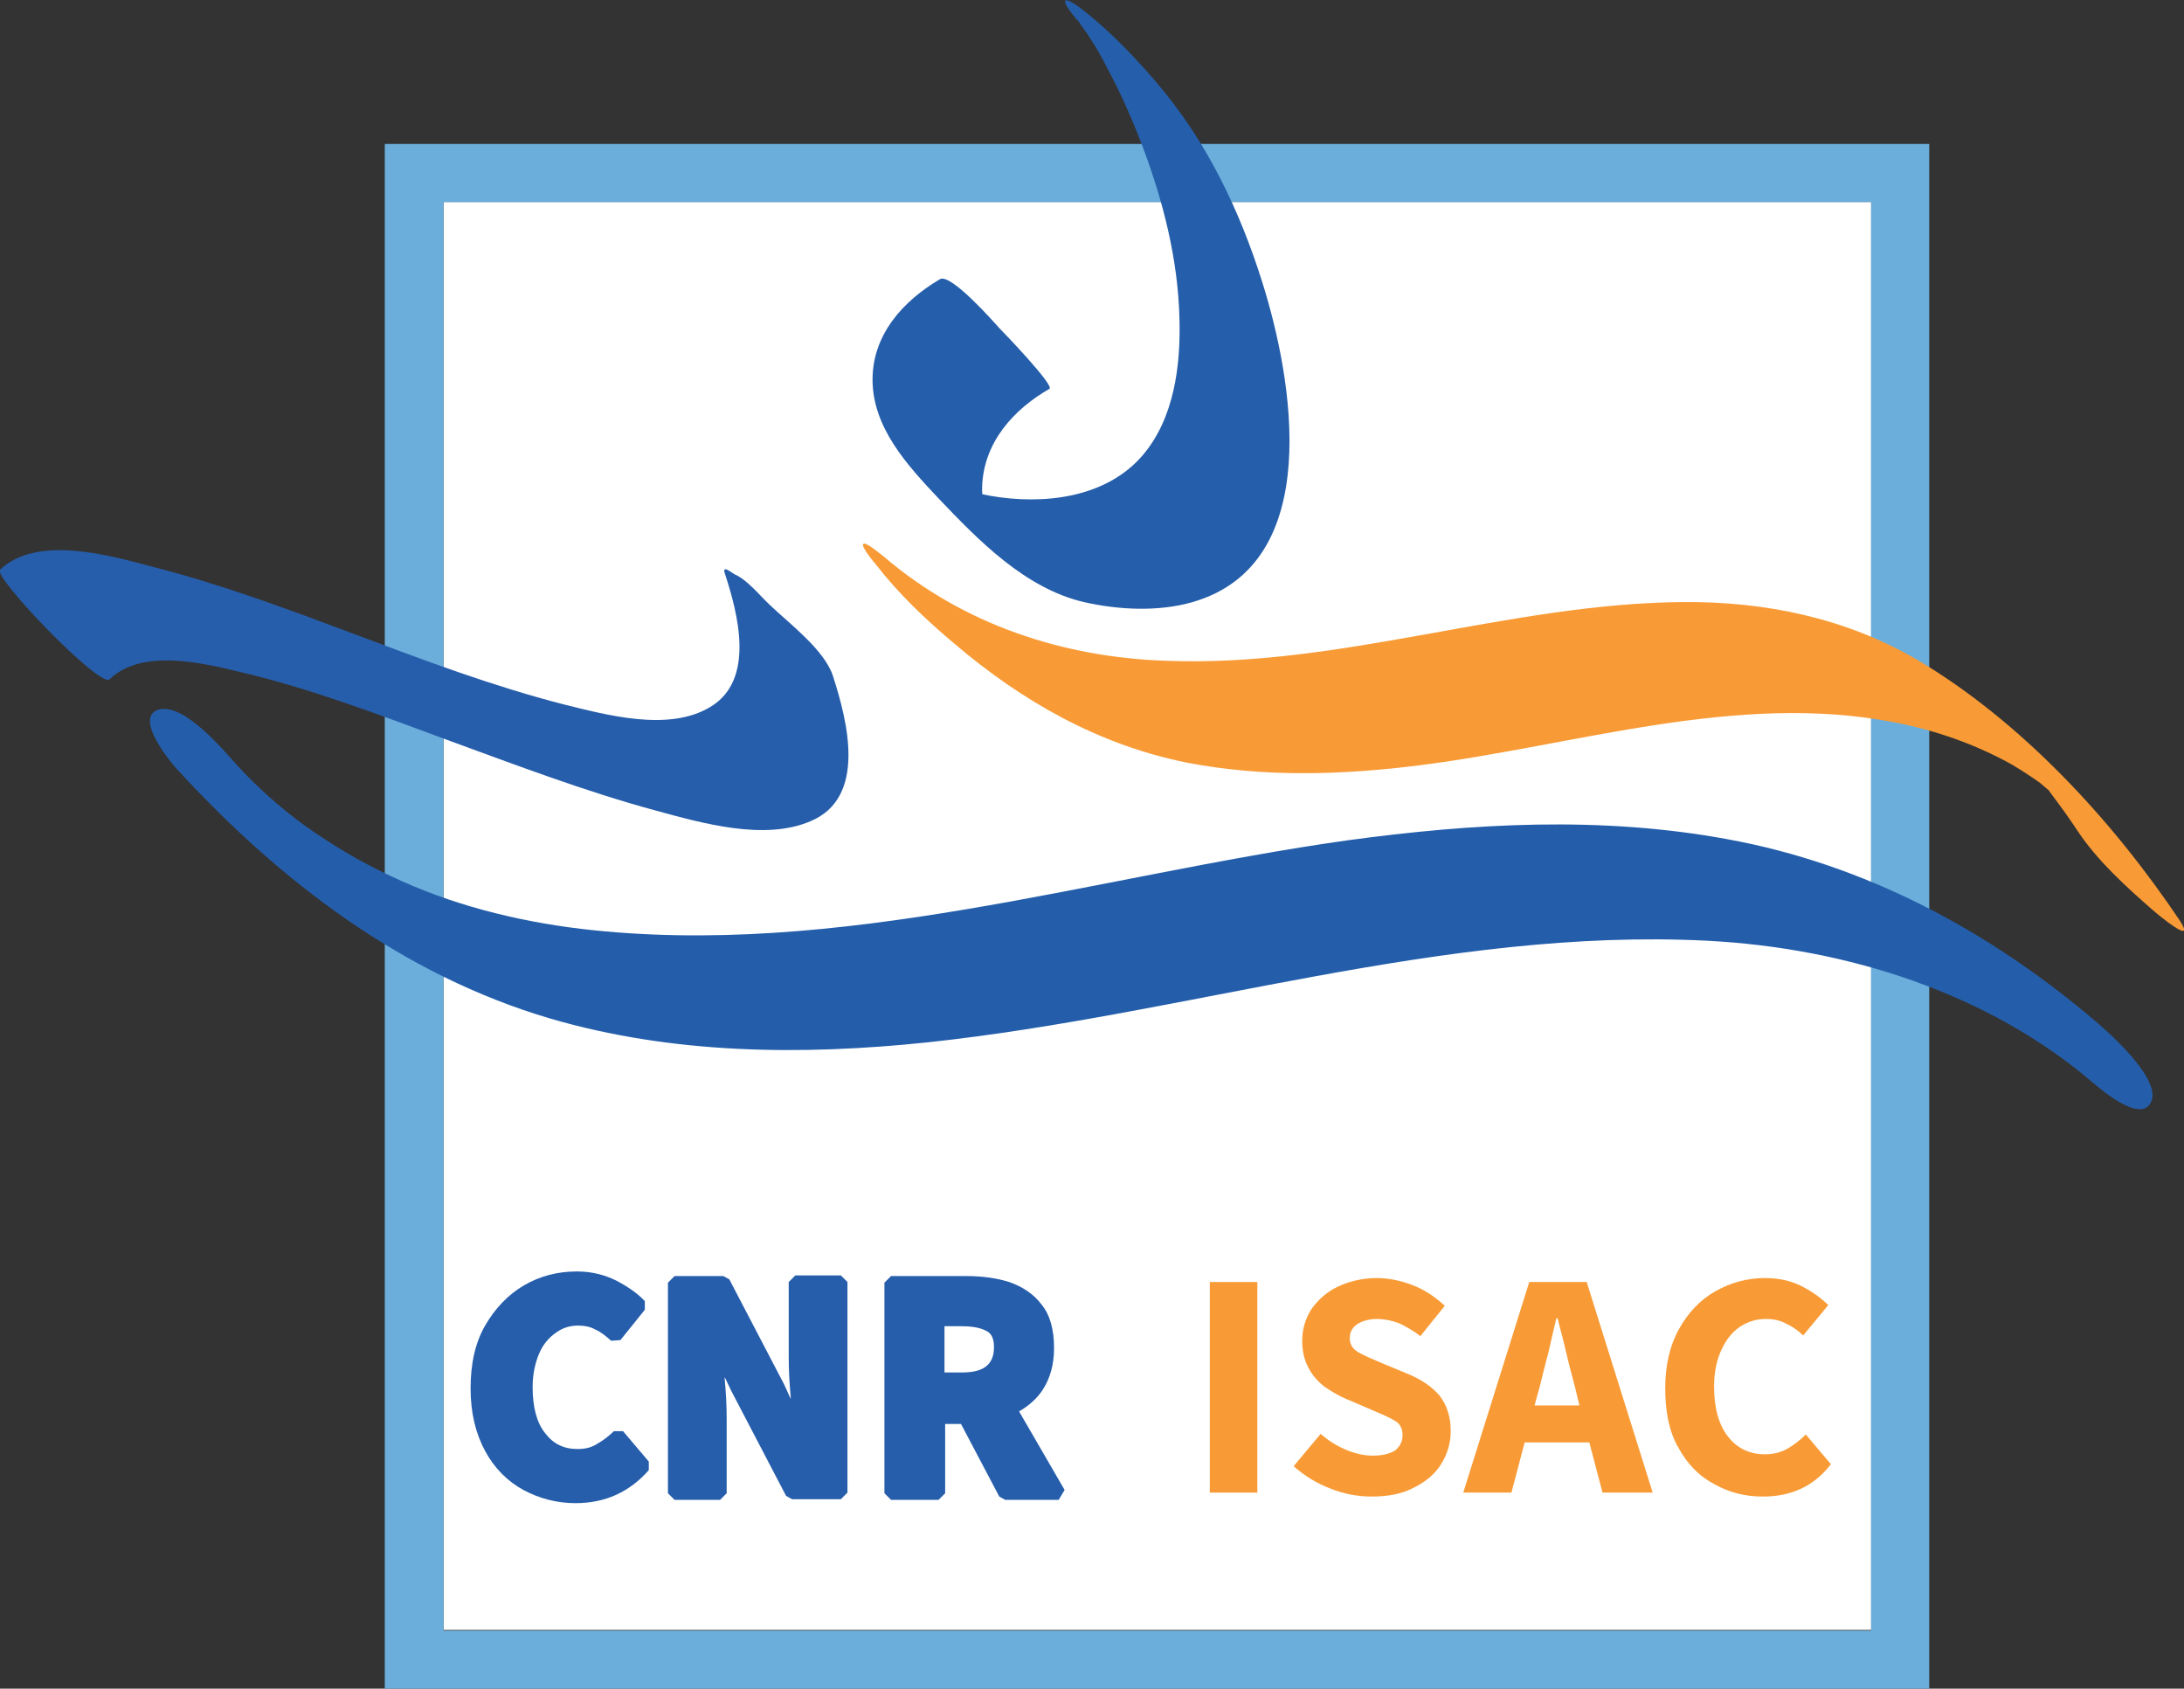
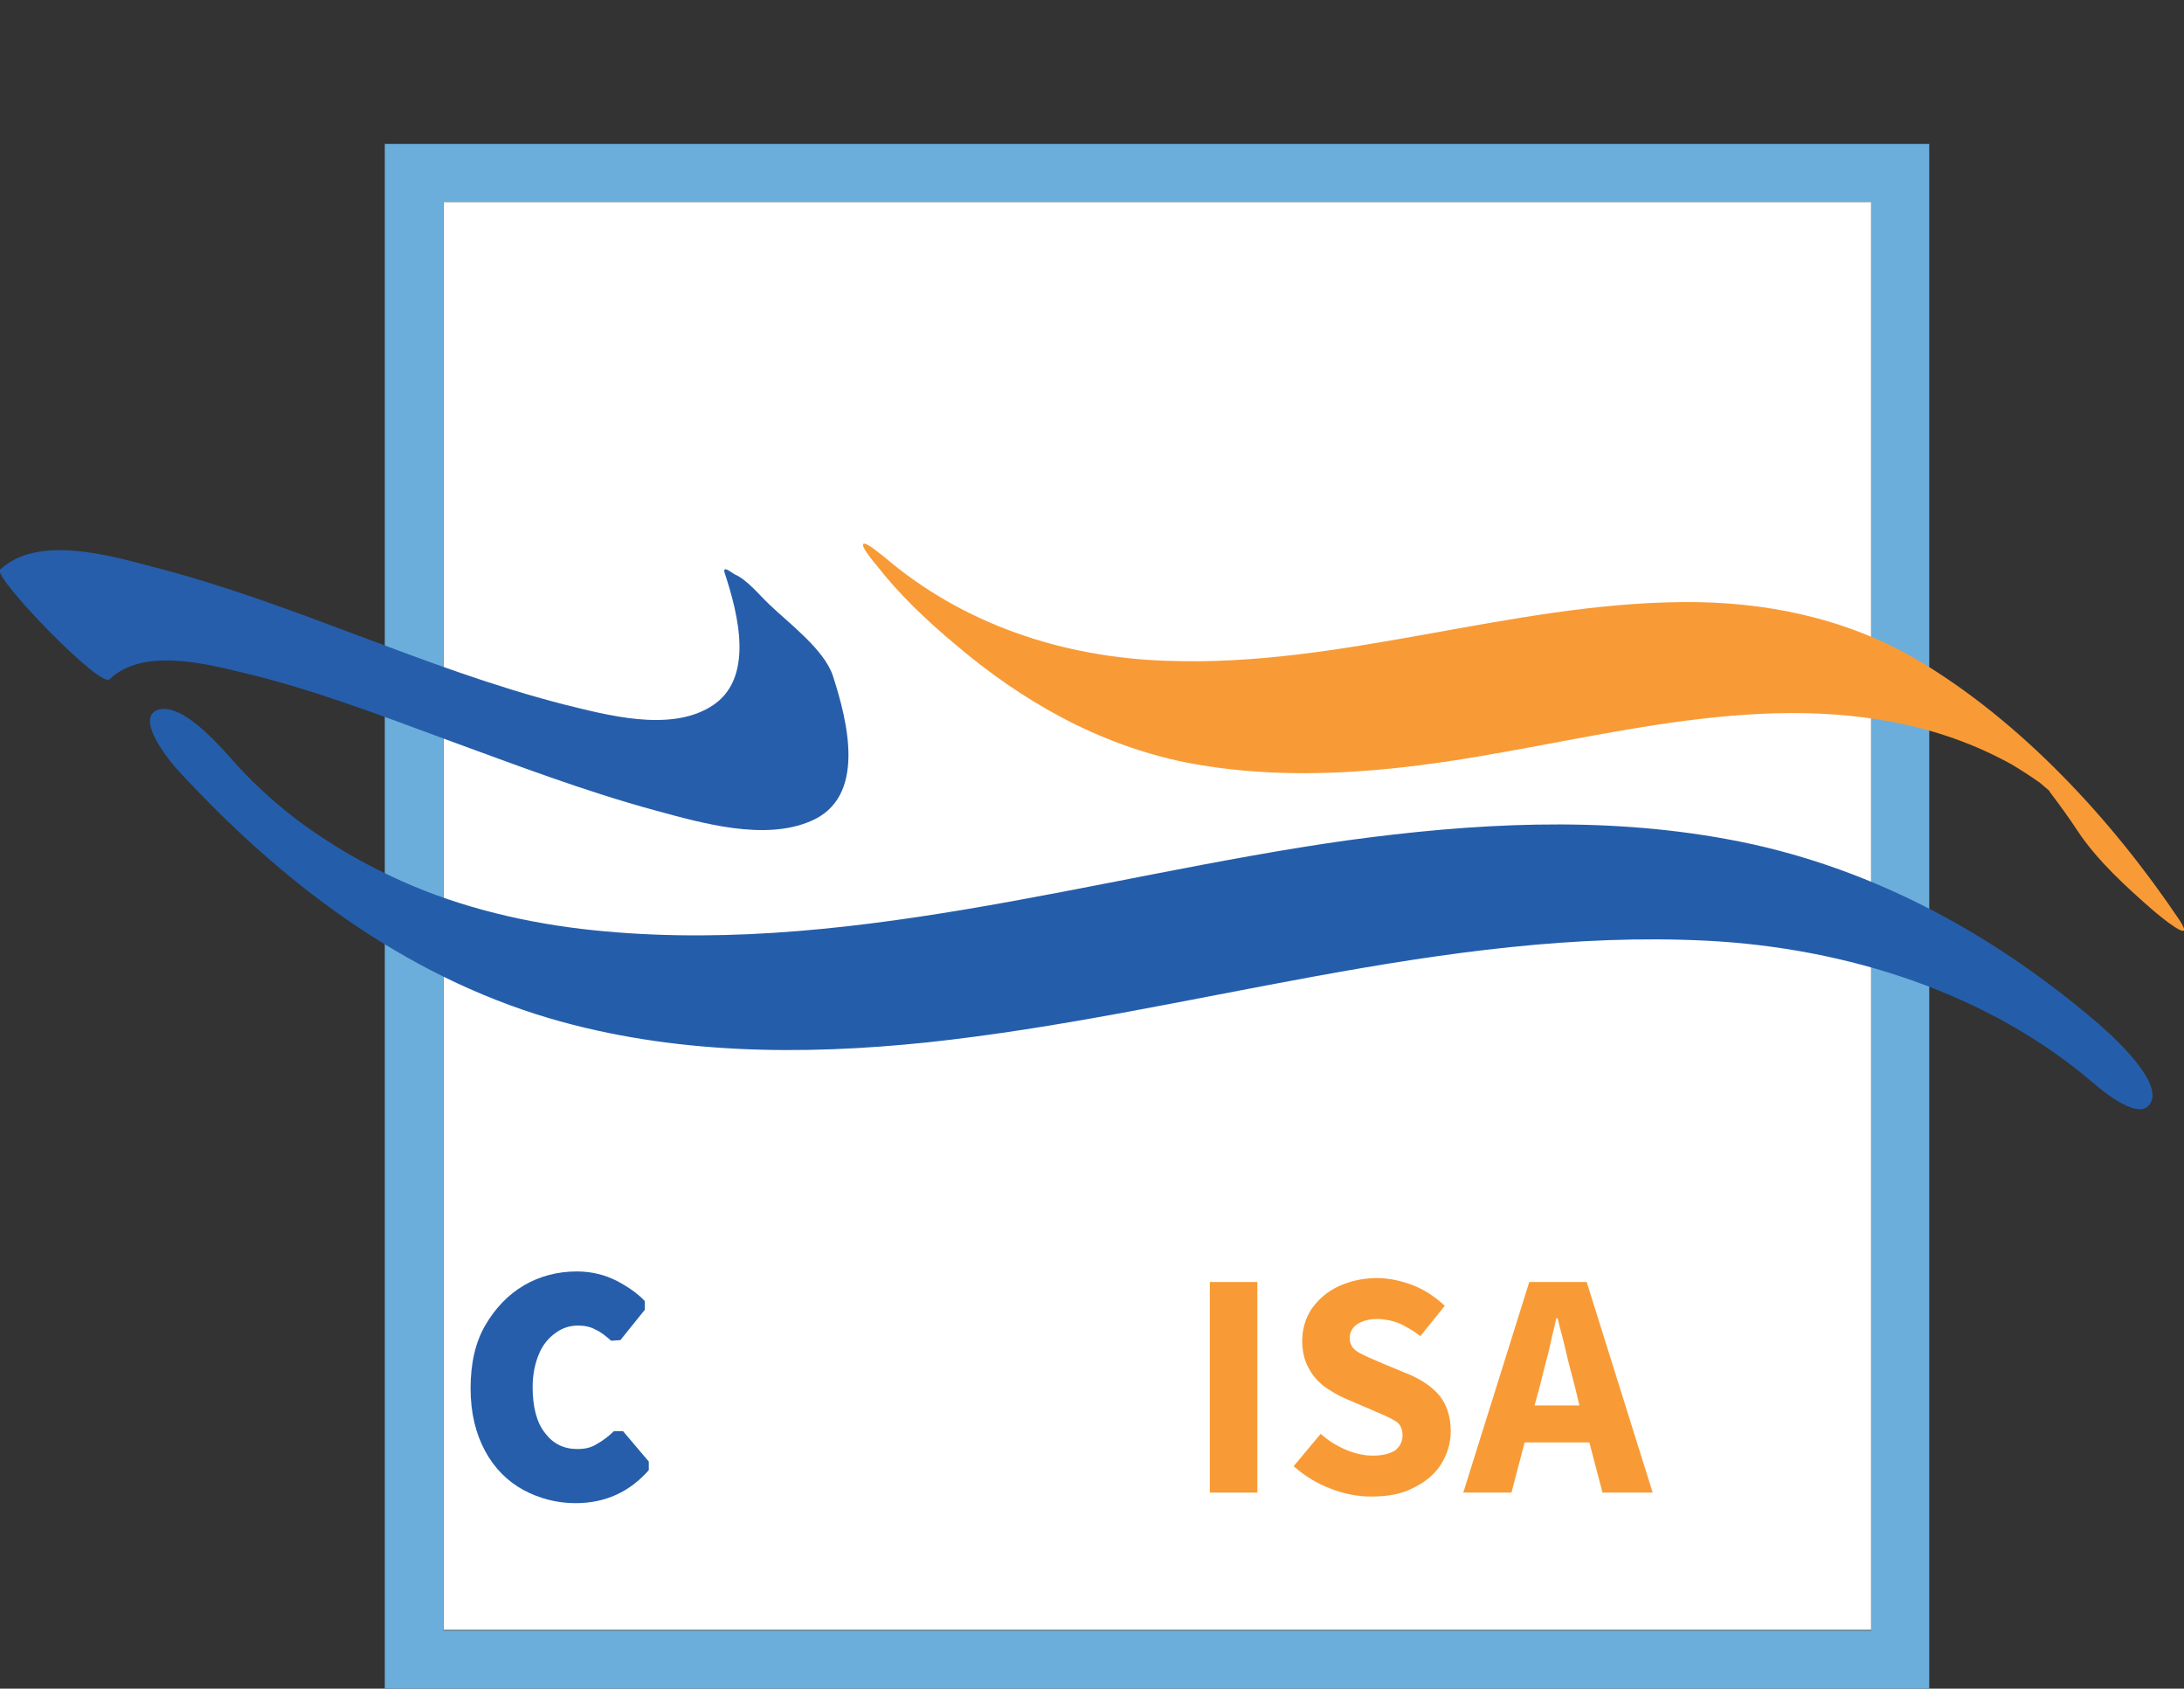
<svg xmlns="http://www.w3.org/2000/svg" version="1.1" id="Layer_2_00000081647896748302093980000001626473260900805762_" x="0px" y="0px" viewBox="0 0 330.9 255.8" style="enable-background:new 0 0 330.9 255.8;" xml:space="preserve">
  <rect x="0" y="0" width="330.9" height="255.8" fill="#333333" stroke="none" />
  <style type="text/css">
	.st0{fill:#FFFFFF;}
	.st1{fill:#6BAEDB;}
	.st2{fill:#265EAB;}
	.st3{fill:#F89B36;}
	.st4{fill:#245EAB;}
	.st5{fill:#255EAA;}
</style>
  <rect x="67.2" y="30.6" class="st0" width="216.3" height="216.3" />
  <g>
    <g>
      <path class="st1" d="M58.3,21.8v234h234v-234C292.3,21.8,58.3,21.8,58.3,21.8z M67.2,247V30.6h216.3V247H67.2z" />
    </g>
  </g>
  <g>
    <g>
      <path class="st2" d="M98.3,221.4v1.3c-2.9,3.3-6.6,5-11.1,5c-2.8,0-5.5-0.7-7.9-2s-4.4-3.3-5.8-5.9c-1.4-2.6-2.2-5.7-2.2-9.5    c0-3.7,0.7-6.9,2.2-9.5s3.5-4.7,5.9-6.1c2.4-1.4,5.1-2.1,8-2.1c2.2,0,4.2,0.5,6,1.4c1.7,0.9,3.2,1.9,4.3,3.1v1.3L94,203l-1.4,0.1    c-0.8-0.7-1.5-1.3-2.4-1.7c-0.7-0.4-1.6-0.6-2.6-0.6c-1.2,0-2.3,0.3-3.4,1.1c-1,0.7-1.9,1.7-2.5,3.1c-0.6,1.4-1,3.1-1,5.1    c0,3,0.6,5.4,1.9,7c1.2,1.6,2.8,2.4,4.9,2.4c1.1,0,2.1-0.2,3-0.8c0.9-0.5,1.8-1.2,2.5-1.9h1.4L98.3,221.4z" />
    </g>
    <g>
-       <path class="st2" d="M128.4,194.2v31.9l-1,1H120l-0.9-0.5l-8.3-15.9l-1-2.1c0,0.1,0,0.2,0,0.3c0.2,2.1,0.3,4.1,0.3,6v11.3l-1,1    h-6.9l-1-1v-31.9l1-1h7.4l0.9,0.5l8.3,15.9l1,2.2c0-0.1,0-0.2,0-0.3c-0.2-2.1-0.3-4.2-0.3-6.1v-11.3l1-1h6.9L128.4,194.2z" />
-     </g>
+       </g>
    <g>
-       <path class="st2" d="M154.4,213.8c1.4-0.8,2.7-1.9,3.6-3.3c1.1-1.7,1.7-3.8,1.7-6.3c0-2.8-0.6-5-1.9-6.6c-1.2-1.6-2.9-2.7-4.9-3.4    c-1.9-0.6-4.1-0.9-6.5-0.9H135l-1,1v31.9l1,1h7.2l1-1v-10.5h2.4l5.8,11l0.9,0.5h8.1l0.9-1.5L154.4,213.8z M143.1,200.9h2.7    c1.7,0,3,0.3,3.8,0.8c0.7,0.4,1,1.2,1,2.4c0,1.3-0.4,2.2-1.1,2.8c-0.8,0.7-2.1,1-3.7,1h-2.7V200.9z" />
-     </g>
+       </g>
    <g>
      <path class="st3" d="M183.3,226.1v-31.9h7.2v31.9H183.3z" />
    </g>
    <g>
      <path class="st3" d="M207.8,226.7c-2.1,0-4.2-0.4-6.2-1.2c-2.1-0.8-3.9-1.9-5.6-3.4l4.1-4.9c1.1,1,2.4,1.8,3.8,2.4    c1.4,0.6,2.8,0.9,4.1,0.9c1.5,0,2.6-0.3,3.4-0.8c0.7-0.6,1.1-1.3,1.1-2.3s-0.4-1.8-1.2-2.2c-0.8-0.5-2-1-3.4-1.6l-4.2-1.8    c-1.1-0.5-2.1-1.1-3.1-1.8c-1-0.8-1.8-1.7-2.4-2.9c-0.6-1.1-0.9-2.5-0.9-4c0-1.8,0.5-3.4,1.4-4.8c1-1.4,2.3-2.6,4-3.4    c1.7-0.8,3.7-1.3,5.9-1.3c1.8,0,3.7,0.4,5.5,1.1c1.8,0.7,3.4,1.8,4.8,3.1l-3.7,4.6c-1-0.8-2.1-1.4-3.1-1.9c-1-0.4-2.2-0.7-3.5-0.7    c-1.2,0-2.2,0.3-3,0.8c-0.7,0.5-1.1,1.2-1.1,2.1c0,1,0.5,1.7,1.4,2.2s2.1,1,3.5,1.6l4.1,1.7c1.9,0.8,3.5,1.9,4.6,3.2    c1.1,1.4,1.7,3.2,1.7,5.4c0,1.8-0.5,3.4-1.4,4.9s-2.3,2.7-4.1,3.6C212.5,226.3,210.3,226.7,207.8,226.7z" />
    </g>
    <g>
      <path class="st3" d="M221.7,226.1l10-31.9h8.7l10,31.9h-7.6l-2-7.6H231l-2,7.6H221.7z M233.3,210l-0.8,2.9h6.8l-0.7-2.9    c-0.4-1.6-0.9-3.3-1.3-5.1c-0.4-1.8-0.9-3.5-1.3-5.2h-0.2c-0.4,1.7-0.8,3.4-1.2,5.2C234.1,206.7,233.7,208.4,233.3,210z" />
    </g>
    <g>
-       <path class="st3" d="M267.1,226.7c-2.7,0-5.1-0.6-7.4-1.9c-2.3-1.2-4.1-3.1-5.4-5.5c-1.4-2.4-2-5.4-2-9c0-3.5,0.7-6.5,2.1-9    c1.4-2.5,3.2-4.4,5.5-5.7s4.8-2,7.5-2c2.1,0,3.9,0.4,5.5,1.2s3,1.8,4.1,2.9l-3.8,4.6c-0.8-0.8-1.7-1.4-2.6-1.8    c-0.9-0.5-1.9-0.7-3.1-0.7c-1.4,0-2.7,0.4-3.9,1.2c-1.2,0.8-2.1,2-2.8,3.5c-0.7,1.5-1.1,3.4-1.1,5.5c0,3.3,0.7,5.8,2.1,7.6    s3.3,2.7,5.6,2.7c1.3,0,2.5-0.3,3.5-0.9c1-0.6,1.9-1.3,2.7-2.1l3.8,4.5C274.8,225.2,271.3,226.7,267.1,226.7z" />
-     </g>
+       </g>
  </g>
  <g>
    <g>
      <path class="st4" d="M26.8,116.5c15.6,17,34.2,31.2,56.6,37.8c18.5,5.4,38,5.6,57.1,3.6c39.4-4.2,78.2-17.4,118.1-15.4    c21.4,1.1,42.7,8,58.5,21.5c1.5,1.3,7.6,6.4,8.9,2.7c1.2-3.5-6.5-10.3-8.5-12c-16.1-13.7-34.9-23.8-55.9-27.6    c-19.1-3.5-38.4-2.4-57.5,0.2c-38.3,5.4-77.1,18-116.1,13.4c-9.9-1.2-19.8-3.7-28.8-8c-4.7-2.2-8.9-4.7-13.1-7.7    c-3.5-2.5-7.5-6.1-10.1-9c-2.2-2.4-8.1-9.6-12-8.5C20.3,108.7,25.7,115.3,26.8,116.5L26.8,116.5z" />
    </g>
  </g>
  <g>
    <g>
      <path class="st3" d="M326.1,137.8c-4-3.5-8.3-7.4-11.3-11.9c-1.3-2-2.7-3.9-4.2-5.9c-0.1-0.1-0.1-0.1-0.1-0.2    c-0.6-0.5-1.3-1.1-1.4-1.2c-1.4-1-2.8-1.9-4.3-2.8c-5.6-3.1-11.6-5.2-17.9-6.4c-23.8-4.6-48.1,3.5-71.6,6.5    c-11.8,1.5-23.8,1.9-35.6-0.4c-13.3-2.7-24.9-9.3-35.1-18c-4.3-3.6-8.5-7.6-11.9-12c-0.1-0.1-2.3-2.7-1.9-3.1    c0.4-0.4,2.9,1.8,3.1,1.9c12,10.3,27.2,15.3,42.9,15.8c26.4,1,51.9-8.7,78.2-8.9c12.4-0.1,24.6,2.4,35.4,8.7    c15.9,9.4,29.7,24.4,39.9,39.6C332.8,143.4,327,138.6,326.1,137.8z" />
    </g>
  </g>
  <g>
    <g>
      <path class="st2" d="M109.8,86.8c2,6.1,4.7,16.2-2.2,20.3c-6.3,3.8-15.7,1.2-22.2-0.4C64,101.2,44.2,91.2,22.9,85.8    C16.5,84.1,5.6,81,0,86.3c-1.1,1.1,15.2,18,16.6,16.6c4.9-4.7,14-2.5,19.8-1.1c10.7,2.5,21.1,6.5,31.4,10.3    c10.4,3.8,20.9,7.8,31.6,10.7c7,1.9,16.4,4.6,23.4,1.6c8.6-3.6,5.6-15.2,3.4-22c-1.3-4-6.7-8-9.6-10.8c-1.5-1.4-3.4-3.8-5.3-4.6    C110.9,86.8,109.4,85.5,109.8,86.8L109.8,86.8z" />
    </g>
  </g>
  <g>
    <g>
-       <path class="st5" d="M142.4,42.3c-5.6,3.3-10.2,8.4-10.2,15.2c0,7.3,5.3,13,10,18c6.1,6.4,13.1,13.6,22,15.7    c5.3,1.2,11.3,1.5,16.5,0c20.1-5.8,15.2-33.8,10.5-48.6c-3.3-10.5-8.2-20.8-15.3-29.3c-3.5-4.2-7.4-8.3-11.7-11.7    c-2.8-2.2-4.1-2.3-1.2,1.2c0.3,0.3,0.6,0.6,0.8,1c-0.1-0.1-0.6-0.8-0.1-0.1s1,1.3,1.4,2c1,1.5,1.9,3.1,2.7,4.7    c2,3.7,3.7,7.6,5.2,11.5c3.2,8.4,5.5,17.4,5.7,26.4c0.2,7.1-0.8,15.1-5.6,20.7c-5.6,6.5-15.1,7.5-23.1,6.1c-1.7-0.3-3.4-0.8-5-1.4    c-0.6-0.2-1.1-0.5-1.7-0.7c-0.5-0.2-1-0.5-1.5-0.8c3,3.1,6,6.1,9,9.2c-0.7-2.7-2.1-4.6-2-7.6C149,67,153.6,62,159,58.9    c0.8-0.5-6.9-8.5-7.5-9.1C150.5,48.7,144,41.3,142.4,42.3L142.4,42.3z" />
-     </g>
+       </g>
  </g>
</svg>